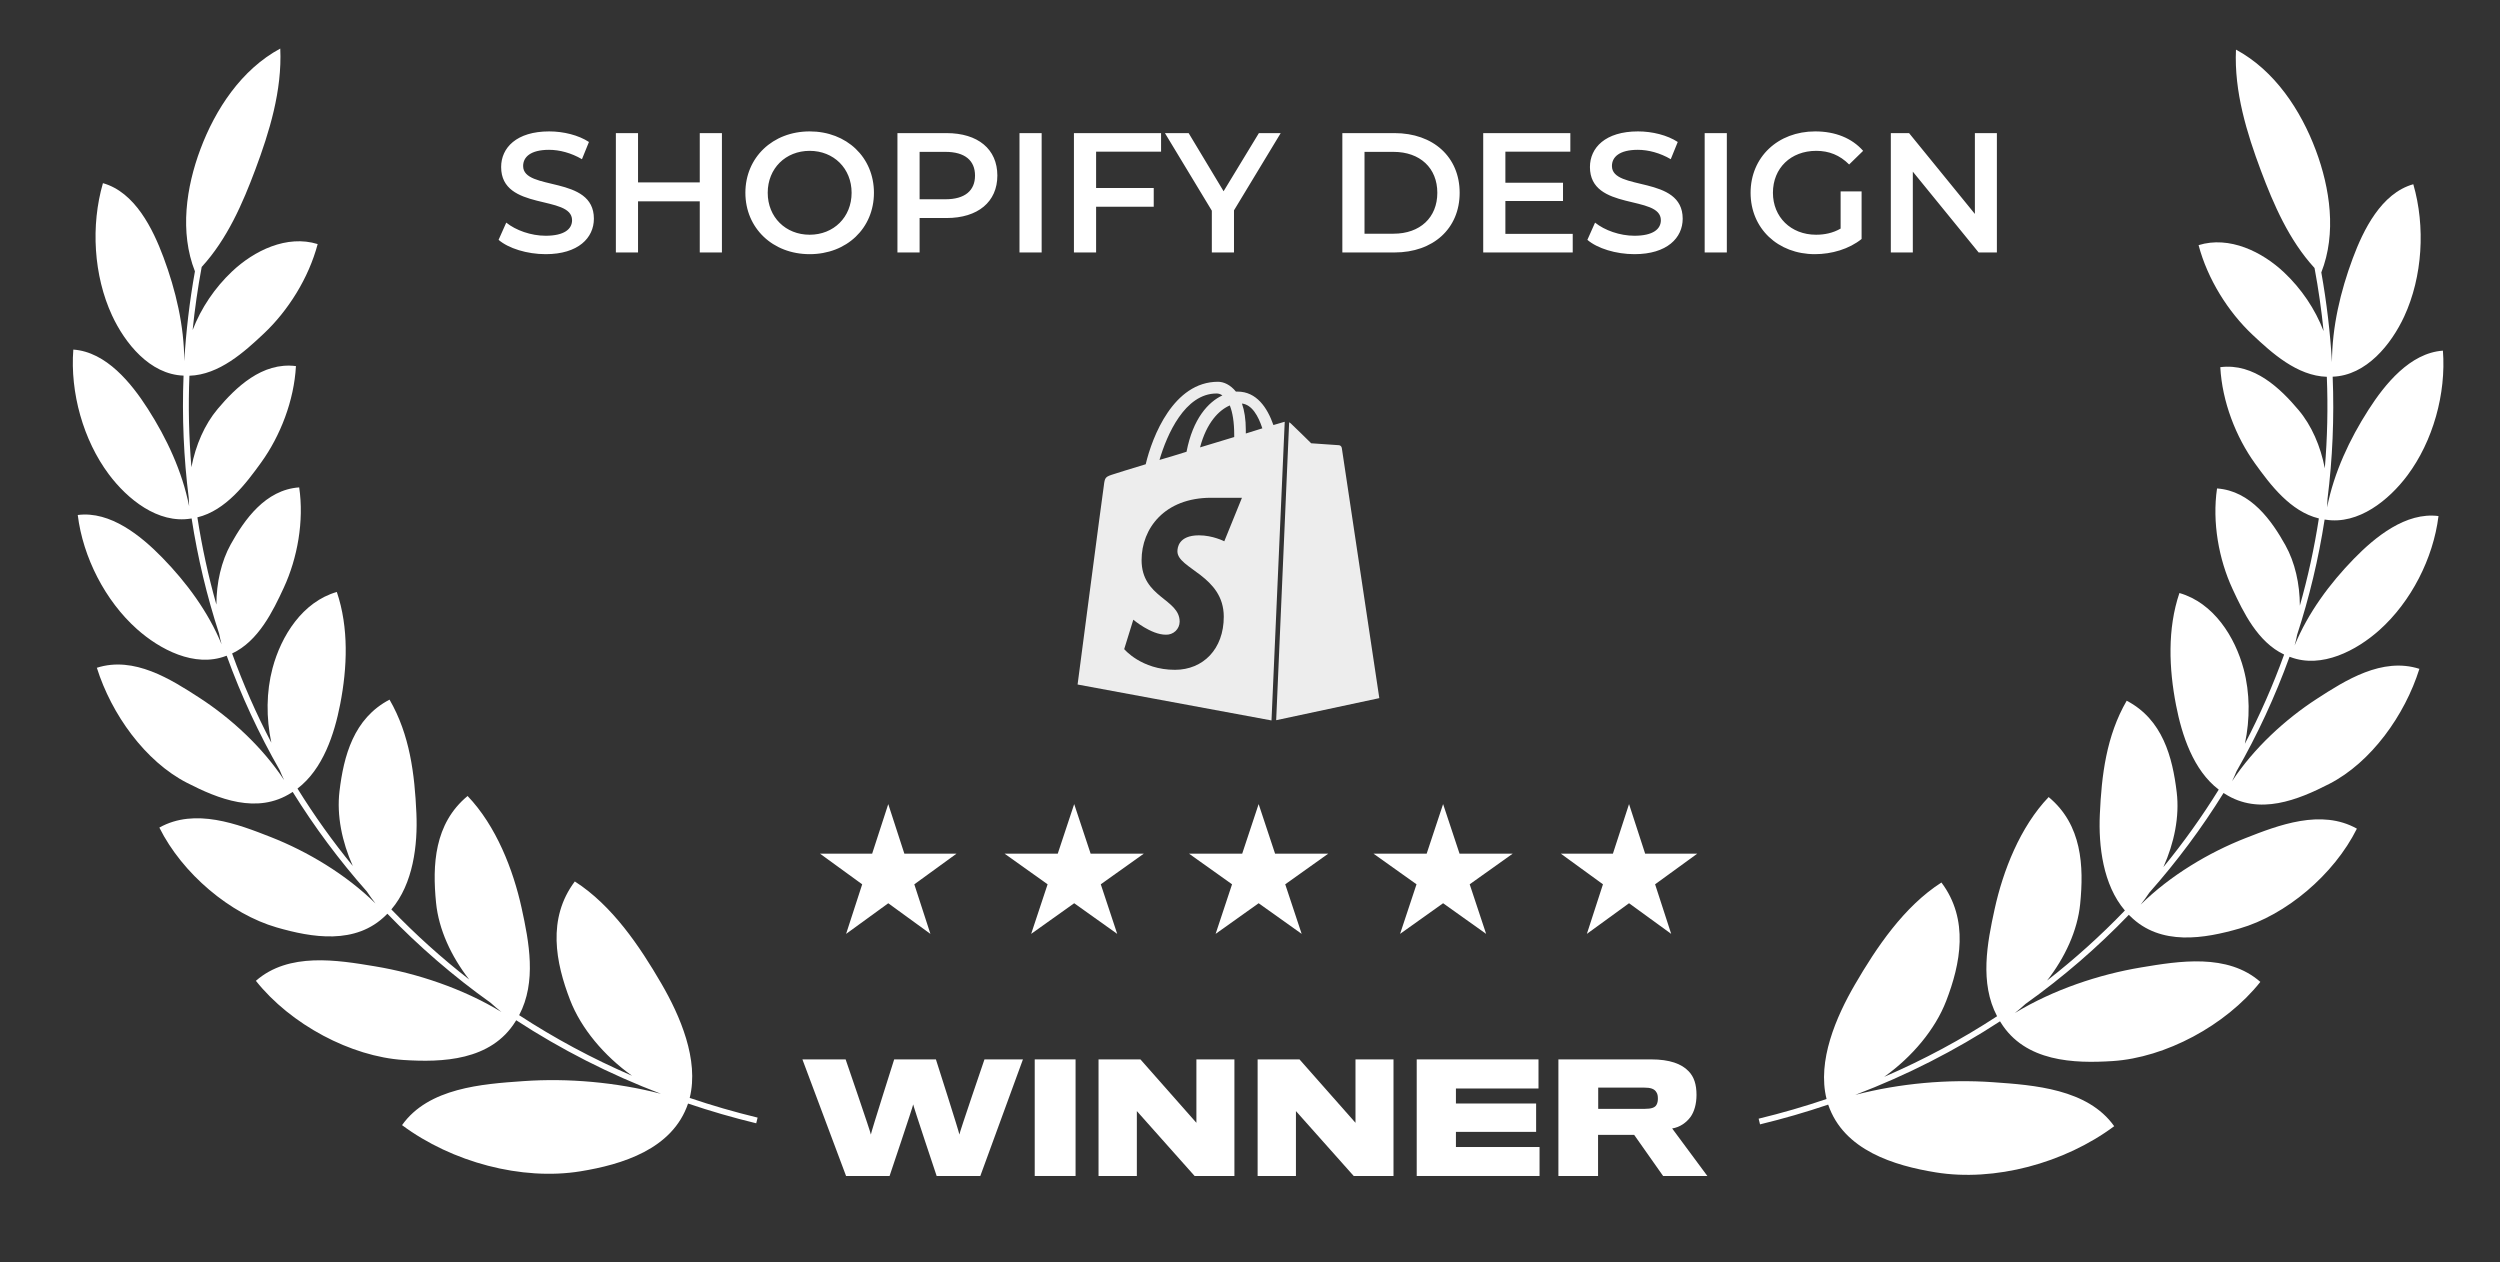
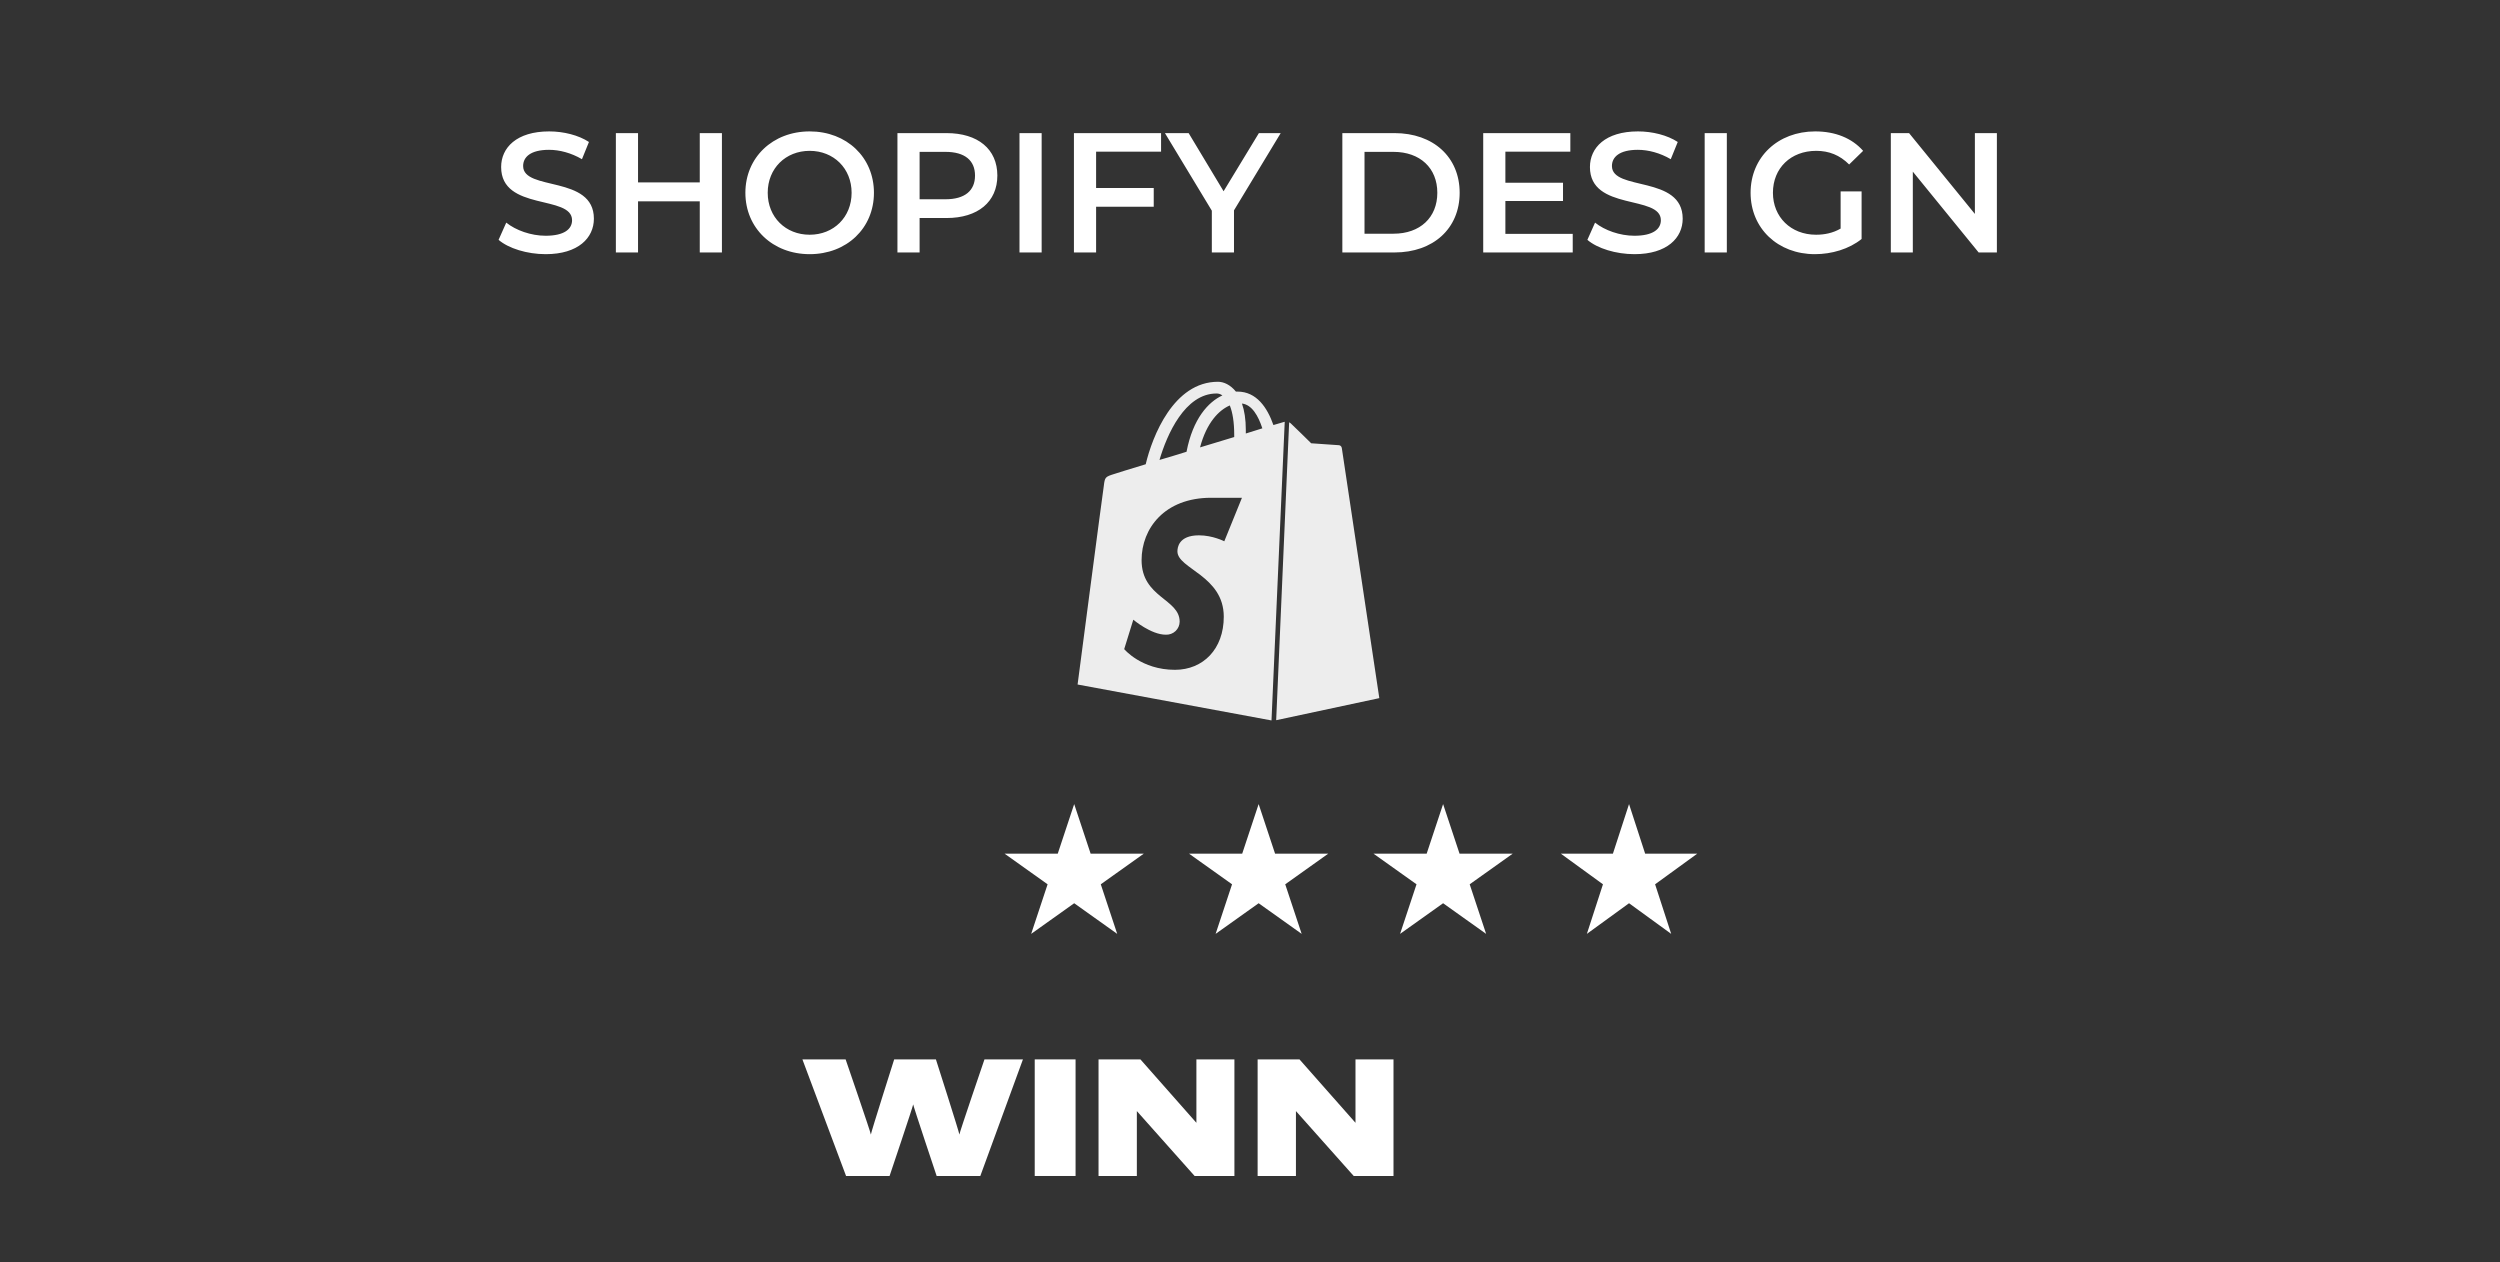
<svg xmlns="http://www.w3.org/2000/svg" width="406" height="205" viewBox="0 0 406 205" fill="none">
  <rect x="0" y="0" width="406" height="205" fill="#333333" stroke="none" />
-   <path d="M31.657 44.068C29.153 37.702 30.24 30.383 32.547 24.228C34.974 17.751 39.2 11.291 45.516 7.885C45.829 14.71 43.744 21.454 41.466 27.535C39.418 33.005 36.904 38.832 32.754 43.355C32.116 46.783 31.627 50.201 31.283 53.603C32.659 50.009 34.89 46.733 37.673 44.098C41.256 40.706 46.587 38.089 51.59 39.637C50.125 45.169 46.784 50.471 42.828 54.191C39.714 57.119 35.603 60.871 30.761 61.019C30.562 66.025 30.674 70.986 31.086 75.88C31.769 72.299 33.233 68.927 35.348 66.415C38.253 62.965 42.56 58.749 48.061 59.454C47.761 65.053 45.528 70.789 42.418 75.1C39.947 78.525 36.685 82.891 32.055 84.019C32.796 88.827 33.829 93.556 35.139 98.183C35.152 94.64 35.934 91.163 37.486 88.374C39.674 84.44 43.081 79.535 48.589 79.152C49.396 84.644 48.302 90.649 46.096 95.425C44.332 99.242 41.981 104.11 37.695 106.124C39.495 111.103 41.624 115.942 44.066 120.613C43.209 116.587 43.243 112.344 44.258 108.527C45.656 103.265 49.127 97.738 54.699 96.134C56.669 101.943 56.397 108.426 55.253 114.331C54.311 119.193 52.461 124.903 48.313 128.061C51.025 132.437 54.024 136.638 57.296 140.634C55.538 136.715 54.664 132.428 55.133 128.503C55.816 122.786 57.422 116.67 63.261 113.622C66.574 119.338 67.341 125.751 67.623 132.085C67.85 137.206 67.113 143.522 63.557 147.688C67.468 151.755 71.689 155.562 76.196 159.072C73.286 155.338 71.248 150.957 70.817 146.624C70.207 140.502 70.505 133.763 75.937 129.27C80.583 134.123 83.355 141.27 84.714 147.477C85.915 152.966 87.17 159.462 84.309 164.863C90.046 168.609 96.17 171.908 102.645 174.703C98.089 171.455 94.359 167 92.583 162.4C90.254 156.37 88.814 149.186 93.35 143.147C99.427 147.04 103.893 153.682 107.412 159.74C110.431 164.937 113.557 172.112 112.006 178.302C115.591 179.519 119.269 180.587 123.034 181.499L122.81 182.423C119.031 181.508 115.339 180.436 111.739 179.216C109.217 186.67 100.956 189.132 94.274 190.22C84.755 191.768 73.419 188.767 65.292 182.721C69.582 176.658 78.334 176.043 84.933 175.579L85.019 175.573C92.248 175.065 100.068 175.744 107.338 177.633C98.939 174.436 91.08 170.415 83.834 165.689L83.727 165.858C79.756 172.297 71.784 172.549 65.526 172.141C57.034 171.589 47.23 166.425 41.556 159.286C46.893 154.603 54.776 155.914 60.884 156.929L60.914 156.934C67.731 158.067 75.18 160.54 81.434 164.347C80.838 163.878 80.255 163.381 79.689 162.861C73.609 158.526 68.001 153.676 62.911 148.389C62.852 148.448 62.792 148.507 62.732 148.565C57.784 153.544 50.577 152.24 44.952 150.62C37.425 148.452 29.619 141.91 25.879 134.4C31.676 131.152 38.606 133.829 43.997 135.946C49.913 138.27 56.173 141.988 60.986 146.727C60.49 146.101 60.017 145.447 59.569 144.77C55.095 139.72 51.071 134.312 47.533 128.607L47.355 128.718C41.757 132.331 35.415 129.715 30.388 127.142C23.572 123.653 18.095 115.986 15.728 108.446C21.775 106.509 27.748 110.311 32.392 113.322C37.471 116.614 42.616 121.31 46.147 126.696C45.888 126.165 45.646 125.623 45.423 125.07C42.03 119.15 39.148 112.934 36.814 106.486L36.694 106.527L36.684 106.531C31.594 108.466 25.926 105.458 22.231 102.158C17.095 97.572 13.475 90.522 12.626 83.635C17.933 82.947 22.932 87.053 26.351 90.556C30.285 94.587 33.817 99.351 35.988 104.643C35.829 104.068 35.693 103.484 35.579 102.894C33.603 96.835 32.107 90.587 31.12 84.199L31.043 84.208L31.017 84.212C25.636 85.111 20.661 81.019 17.688 77.048C13.518 71.476 11.368 63.763 11.907 56.773C17.267 57.148 21.349 62.248 23.996 66.374C27.059 71.15 29.6 76.555 30.713 82.21C30.679 81.76 30.659 81.308 30.651 80.854C29.834 74.352 29.543 67.717 29.809 61.001L29.794 61C24.323 60.803 20.28 55.722 18.192 51.216C15.205 44.767 14.724 36.615 16.718 29.745C21.932 31.209 24.839 37.192 26.555 41.797C28.534 47.106 29.914 52.897 29.925 58.654C30.21 53.824 30.783 48.956 31.657 44.068Z" fill="white" />
  <path d="M166.125 172.045H159.878C159.878 172.045 155.803 183.96 155.803 184.25C155.803 183.96 151.992 172.045 151.992 172.045H145.215C145.215 172.045 141.429 183.96 141.429 184.25C141.429 183.96 137.329 172.045 137.329 172.045H130.311L137.401 190.979H144.467C144.467 190.979 148.278 179.667 148.302 179.353C148.326 179.667 152.112 190.979 152.112 190.979H159.203L166.125 172.045Z" fill="white" />
  <path d="M174.672 190.979V172.045H168.039V190.979H174.672Z" fill="white" />
  <path d="M200.469 172.045V190.979H194.005L184.624 180.439V190.979H178.402V172.045H185.203L194.295 182.344V172.045H200.469Z" fill="white" />
  <path d="M226.305 190.979V172.045H220.131V182.344L211.039 172.045H204.238V190.979H210.46V180.439L219.842 190.979H226.305Z" fill="white" />
-   <path d="M250.022 186.276V190.979H230.075V172.045H249.852V176.772H236.442V179.209H249.466V183.816H236.442V186.276H250.022Z" fill="white" />
-   <path fill-rule="evenodd" clip-rule="evenodd" d="M275.513 177.81C275.513 176.097 275.103 174.867 274.236 173.974C273.1 172.768 271.149 172.045 268.157 172.045H253.084V190.979H259.525V184.298H265.386L270.089 190.979H277.275L271.559 183.261C272.836 183.068 273.873 182.296 274.551 181.379C275.15 180.535 275.513 179.281 275.513 177.81ZM269.241 178.413C269.241 178.726 269.194 179.112 269.025 179.401C268.784 179.884 268.157 180.077 267.121 180.077H259.549V176.628H266.999C268.012 176.628 268.69 176.796 269.025 177.424C269.194 177.665 269.241 178.051 269.241 178.413Z" fill="white" />
-   <path d="M146.868 138.638L144.253 130.587L141.637 138.638H133.173L140.02 143.614L137.405 151.665L144.253 146.689L151.1 151.665L148.484 143.614L155.332 138.638H146.868Z" fill="white" />
  <path d="M174.448 130.583L177.117 138.634H185.754L178.767 143.61L181.435 151.661L174.448 146.685L167.461 151.661L170.13 143.61L163.142 138.634H171.779L174.448 130.583Z" fill="white" />
  <path d="M207.072 138.634L204.403 130.583L201.734 138.634H193.097L200.085 143.61L197.416 151.661L204.403 146.685L211.39 151.661L208.721 143.61L215.709 138.634H207.072Z" fill="white" />
  <path d="M234.36 130.583L237.029 138.634H245.665L238.678 143.61L241.347 151.661L234.36 146.685L227.373 151.661L230.042 143.61L223.054 138.634H231.691L234.36 130.583Z" fill="white" />
  <path d="M267.172 138.634L264.555 130.583L261.937 138.634H253.474L260.321 143.61L257.708 151.661L264.555 146.685L271.402 151.661L268.788 143.61L275.635 138.634H267.172Z" fill="white" />
-   <path d="M376.981 44.241C379.484 37.877 378.396 30.557 376.09 24.401C373.662 17.925 369.437 11.464 363.122 8.058C362.807 14.884 364.892 21.627 367.17 27.708C369.22 33.178 371.731 39.004 375.881 43.527C376.52 46.954 377.009 50.371 377.352 53.772C375.976 50.18 373.749 46.905 370.966 44.272C367.383 40.879 362.05 38.263 357.048 39.81C358.514 45.342 361.853 50.645 365.81 54.365C368.924 57.293 373.036 61.044 377.876 61.192C378.077 66.199 377.963 71.161 377.549 76.055C376.867 72.473 375.405 69.101 373.287 66.59C370.383 63.139 366.074 58.923 360.576 59.629C360.875 65.228 363.11 70.964 366.22 75.274C368.687 78.7 371.952 83.066 376.583 84.194C375.842 89.001 374.809 93.73 373.497 98.356C373.485 94.814 372.704 91.336 371.151 88.547C368.963 84.614 365.554 79.709 360.047 79.325C359.239 84.818 360.335 90.823 362.543 95.598C364.305 99.415 366.658 104.284 370.942 106.298C369.141 111.277 367.013 116.117 364.569 120.788C365.428 116.762 365.392 112.519 364.379 108.7C362.98 103.438 359.511 97.91 353.938 96.307C351.967 102.117 352.239 108.6 353.386 114.504C354.328 119.366 356.177 125.076 360.323 128.235C357.611 132.613 354.612 136.815 351.336 140.814C353.098 136.893 353.969 132.604 353.5 128.678C352.818 122.96 351.214 116.844 345.376 113.797C342.061 119.513 341.293 125.926 341.013 132.26C340.784 137.381 341.521 143.698 345.081 147.864C341.167 151.93 336.948 155.735 332.443 159.245C335.352 155.511 337.39 151.13 337.82 146.797C338.431 140.675 338.135 133.936 332.7 129.443C328.056 134.296 325.281 141.443 323.925 147.651C322.723 153.139 321.47 159.635 324.327 165.037C318.592 168.783 312.467 172.083 305.99 174.878C310.547 171.63 314.276 167.174 316.054 162.574C318.383 156.544 319.822 149.359 315.289 143.32C309.211 147.213 304.745 153.855 301.225 159.913C298.205 165.111 295.08 172.286 296.633 178.477C293.046 179.693 289.368 180.762 285.604 181.673L285.828 182.597C289.605 181.682 293.298 180.611 296.897 179.39C299.419 186.844 307.681 189.307 314.363 190.394C323.882 191.943 335.218 188.942 343.346 182.896C339.054 176.833 330.303 176.218 323.705 175.754L323.618 175.748C316.389 175.24 308.568 175.918 301.3 177.808C309.696 174.61 317.555 170.589 324.804 165.862L324.903 166.02C328.872 172.47 336.85 172.723 343.11 172.315C351.604 171.762 361.407 166.598 367.08 159.46C361.742 154.777 353.863 156.087 347.753 157.103L347.721 157.108C340.906 158.241 333.46 160.713 327.209 164.518C327.804 164.05 328.383 163.554 328.951 163.034C335.029 158.7 340.634 153.851 345.723 148.564C345.794 148.635 345.865 148.704 345.936 148.773C350.887 153.713 358.073 152.41 363.686 150.793C371.214 148.625 379.019 142.084 382.759 134.574C376.961 131.325 370.032 134.002 364.644 136.12C358.719 138.446 352.456 142.168 347.639 146.913C348.136 146.286 348.612 145.631 349.062 144.953C353.536 139.9 357.564 134.489 361.104 128.781L361.258 128.876L361.297 128.9C366.89 132.501 373.229 129.886 378.25 127.315C385.066 123.827 390.545 116.16 392.91 108.62C386.863 106.683 380.891 110.484 376.248 113.495C371.163 116.79 366.015 121.489 362.483 126.878C362.744 126.347 362.988 125.803 363.213 125.249C366.607 119.326 369.488 113.109 371.821 106.66L371.944 106.701L371.963 106.709C377.052 108.635 382.716 105.629 386.41 102.331C391.542 97.746 395.164 90.696 396.012 83.808C390.706 83.12 385.704 87.227 382.287 90.729C378.353 94.762 374.817 99.53 372.645 104.826C372.807 104.248 372.945 103.661 373.059 103.068C375.034 97.009 376.532 90.761 377.517 84.374L377.667 84.393C383.028 85.261 387.987 81.182 390.951 77.222C395.121 71.649 397.269 63.937 396.729 56.946C391.373 57.322 387.289 62.421 384.644 66.547C381.577 71.326 379.035 76.734 377.923 82.393C377.959 81.94 377.978 81.485 377.986 81.029C378.802 74.527 379.094 67.891 378.826 61.174C384.301 60.982 388.357 55.898 390.446 51.39C393.43 44.941 393.911 36.79 391.92 29.92C386.706 31.384 383.797 37.366 382.082 41.971C380.103 47.28 378.723 53.072 378.712 58.829C378.428 53.999 377.852 49.13 376.981 44.241Z" fill="white" />
  <path d="M88.612 41.277C85.593 41.277 82.575 40.335 80.969 38.951L82.215 36.154C83.766 37.4 86.23 38.286 88.612 38.286C91.63 38.286 92.903 37.206 92.903 35.767C92.903 31.585 81.385 34.327 81.385 27.127C81.385 23.998 83.877 21.34 89.193 21.34C91.519 21.34 93.956 21.949 95.645 23.057L94.51 25.854C92.765 24.829 90.855 24.331 89.165 24.331C86.175 24.331 84.957 25.494 84.957 26.961C84.957 31.087 96.448 28.401 96.448 35.517C96.448 38.619 93.928 41.277 88.612 41.277ZM113.641 21.617H117.24V41H113.641V32.693H103.617V41H100.017V21.617H103.617V29.619H113.641V21.617ZM131.489 41.277C125.48 41.277 121.05 37.04 121.05 31.308C121.05 25.577 125.48 21.34 131.489 21.34C137.498 21.34 141.928 25.549 141.928 31.308C141.928 37.068 137.498 41.277 131.489 41.277ZM131.489 38.12C135.393 38.12 138.301 35.268 138.301 31.308C138.301 27.349 135.393 24.497 131.489 24.497C127.585 24.497 124.677 27.349 124.677 31.308C124.677 35.268 127.585 38.12 131.489 38.12ZM153.718 21.617C158.813 21.617 161.97 24.22 161.97 28.512C161.97 32.776 158.813 35.407 153.718 35.407H149.343V41H145.744V21.617H153.718ZM153.552 32.361C156.709 32.361 158.343 30.948 158.343 28.512C158.343 26.075 156.709 24.663 153.552 24.663H149.343V32.361H153.552ZM165.565 41V21.617H169.164V41H165.565ZM188.557 24.635H178.007V30.533H187.366V33.579H178.007V41H174.407V21.617H188.557V24.635ZM207.987 21.617L200.4 34.161V41H196.801V34.216L189.186 21.617H193.035L198.711 31.059L204.443 21.617H207.987ZM217.997 41V21.617H226.47C232.756 21.617 237.048 25.494 237.048 31.308C237.048 37.123 232.756 41 226.47 41H217.997ZM221.597 37.954H226.304C230.624 37.954 233.421 35.324 233.421 31.308C233.421 27.293 230.624 24.663 226.304 24.663H221.597V37.954ZM244.474 37.982H255.411V41H240.874V21.617H255.024V24.635H244.474V29.675H253.833V32.638H244.474V37.982ZM265.433 41.277C262.415 41.277 259.396 40.335 257.79 38.951L259.036 36.154C260.587 37.4 263.051 38.286 265.433 38.286C268.451 38.286 269.725 37.206 269.725 35.767C269.725 31.585 258.206 34.327 258.206 27.127C258.206 23.998 260.698 21.34 266.014 21.34C268.34 21.34 270.777 21.949 272.466 23.057L271.331 25.854C269.586 24.829 267.676 24.331 265.987 24.331C262.996 24.331 261.778 25.494 261.778 26.961C261.778 31.087 273.269 28.401 273.269 35.517C273.269 38.619 270.749 41.277 265.433 41.277ZM276.838 41V21.617H280.438V41H276.838ZM298.917 37.123V31.087H302.323V38.812C300.301 40.446 297.477 41.277 294.736 41.277C288.727 41.277 284.296 37.096 284.296 31.308C284.296 25.521 288.727 21.34 294.791 21.34C298.031 21.34 300.744 22.42 302.572 24.497L300.301 26.712C298.778 25.189 297.034 24.497 294.957 24.497C290.831 24.497 287.924 27.293 287.924 31.308C287.924 35.24 290.831 38.12 294.929 38.12C296.314 38.12 297.671 37.843 298.917 37.123ZM320.721 21.617H324.294V41H321.331L310.642 27.875V41H307.07V21.617H310.033L320.721 34.742V21.617Z" fill="white" />
  <path d="M207.251 116.96L224 113.377C224 113.377 217.958 73.009 217.908 72.742C217.859 72.478 217.641 72.299 217.417 72.299C217.193 72.299 212.937 71.989 212.937 71.989C212.937 71.989 209.984 69.073 209.626 68.763C209.542 68.674 209.448 68.631 209.358 68.585L207.251 116.96ZM208.639 68.499C208.589 68.499 208.505 68.542 208.461 68.542C208.412 68.542 207.786 68.723 206.802 69.027C205.813 66.203 204.066 63.595 200.979 63.595H200.711C199.811 62.486 198.741 62 197.797 62C190.588 62 187.133 70.886 186.063 75.394C183.286 76.239 181.275 76.856 181.042 76.945C179.473 77.431 179.432 77.474 179.255 78.936C179.078 79.993 175 111.165 175 111.165L206.491 117L208.639 68.499ZM200.437 70.662V70.975C198.697 71.507 196.77 72.081 194.887 72.656C195.964 68.591 197.975 66.597 199.721 65.844C200.175 66.996 200.437 68.542 200.437 70.662ZM197.573 63.902C197.885 63.902 198.199 63.988 198.516 64.215C196.238 65.272 193.726 67.97 192.693 73.366C191.234 73.826 189.77 74.269 188.301 74.693C189.511 70.579 192.425 63.902 197.573 63.902ZM198.825 87.905C198.825 87.905 196.944 86.937 194.71 86.937C191.348 86.937 191.214 89.014 191.214 89.546C191.214 92.376 198.741 93.479 198.741 100.156C198.741 105.416 195.379 108.778 190.812 108.778C185.347 108.778 182.57 105.416 182.57 105.416L184.049 100.641C184.049 100.641 186.919 103.075 189.331 103.075C189.621 103.086 189.91 103.04 190.181 102.939C190.452 102.838 190.7 102.684 190.909 102.486C191.119 102.288 191.286 102.05 191.4 101.787C191.515 101.524 191.574 101.241 191.575 100.955C191.575 97.24 185.393 97.059 185.393 90.963C185.393 85.834 189.113 80.838 196.683 80.838C199.596 80.838 201.694 80.838 201.694 80.838L198.825 87.905ZM201.694 65.534C203.307 65.718 204.34 67.525 205.006 69.562C204.203 69.829 203.304 70.093 202.32 70.401V69.826C202.32 68.102 202.096 66.686 201.694 65.534Z" fill="#EDEDED" />
</svg>